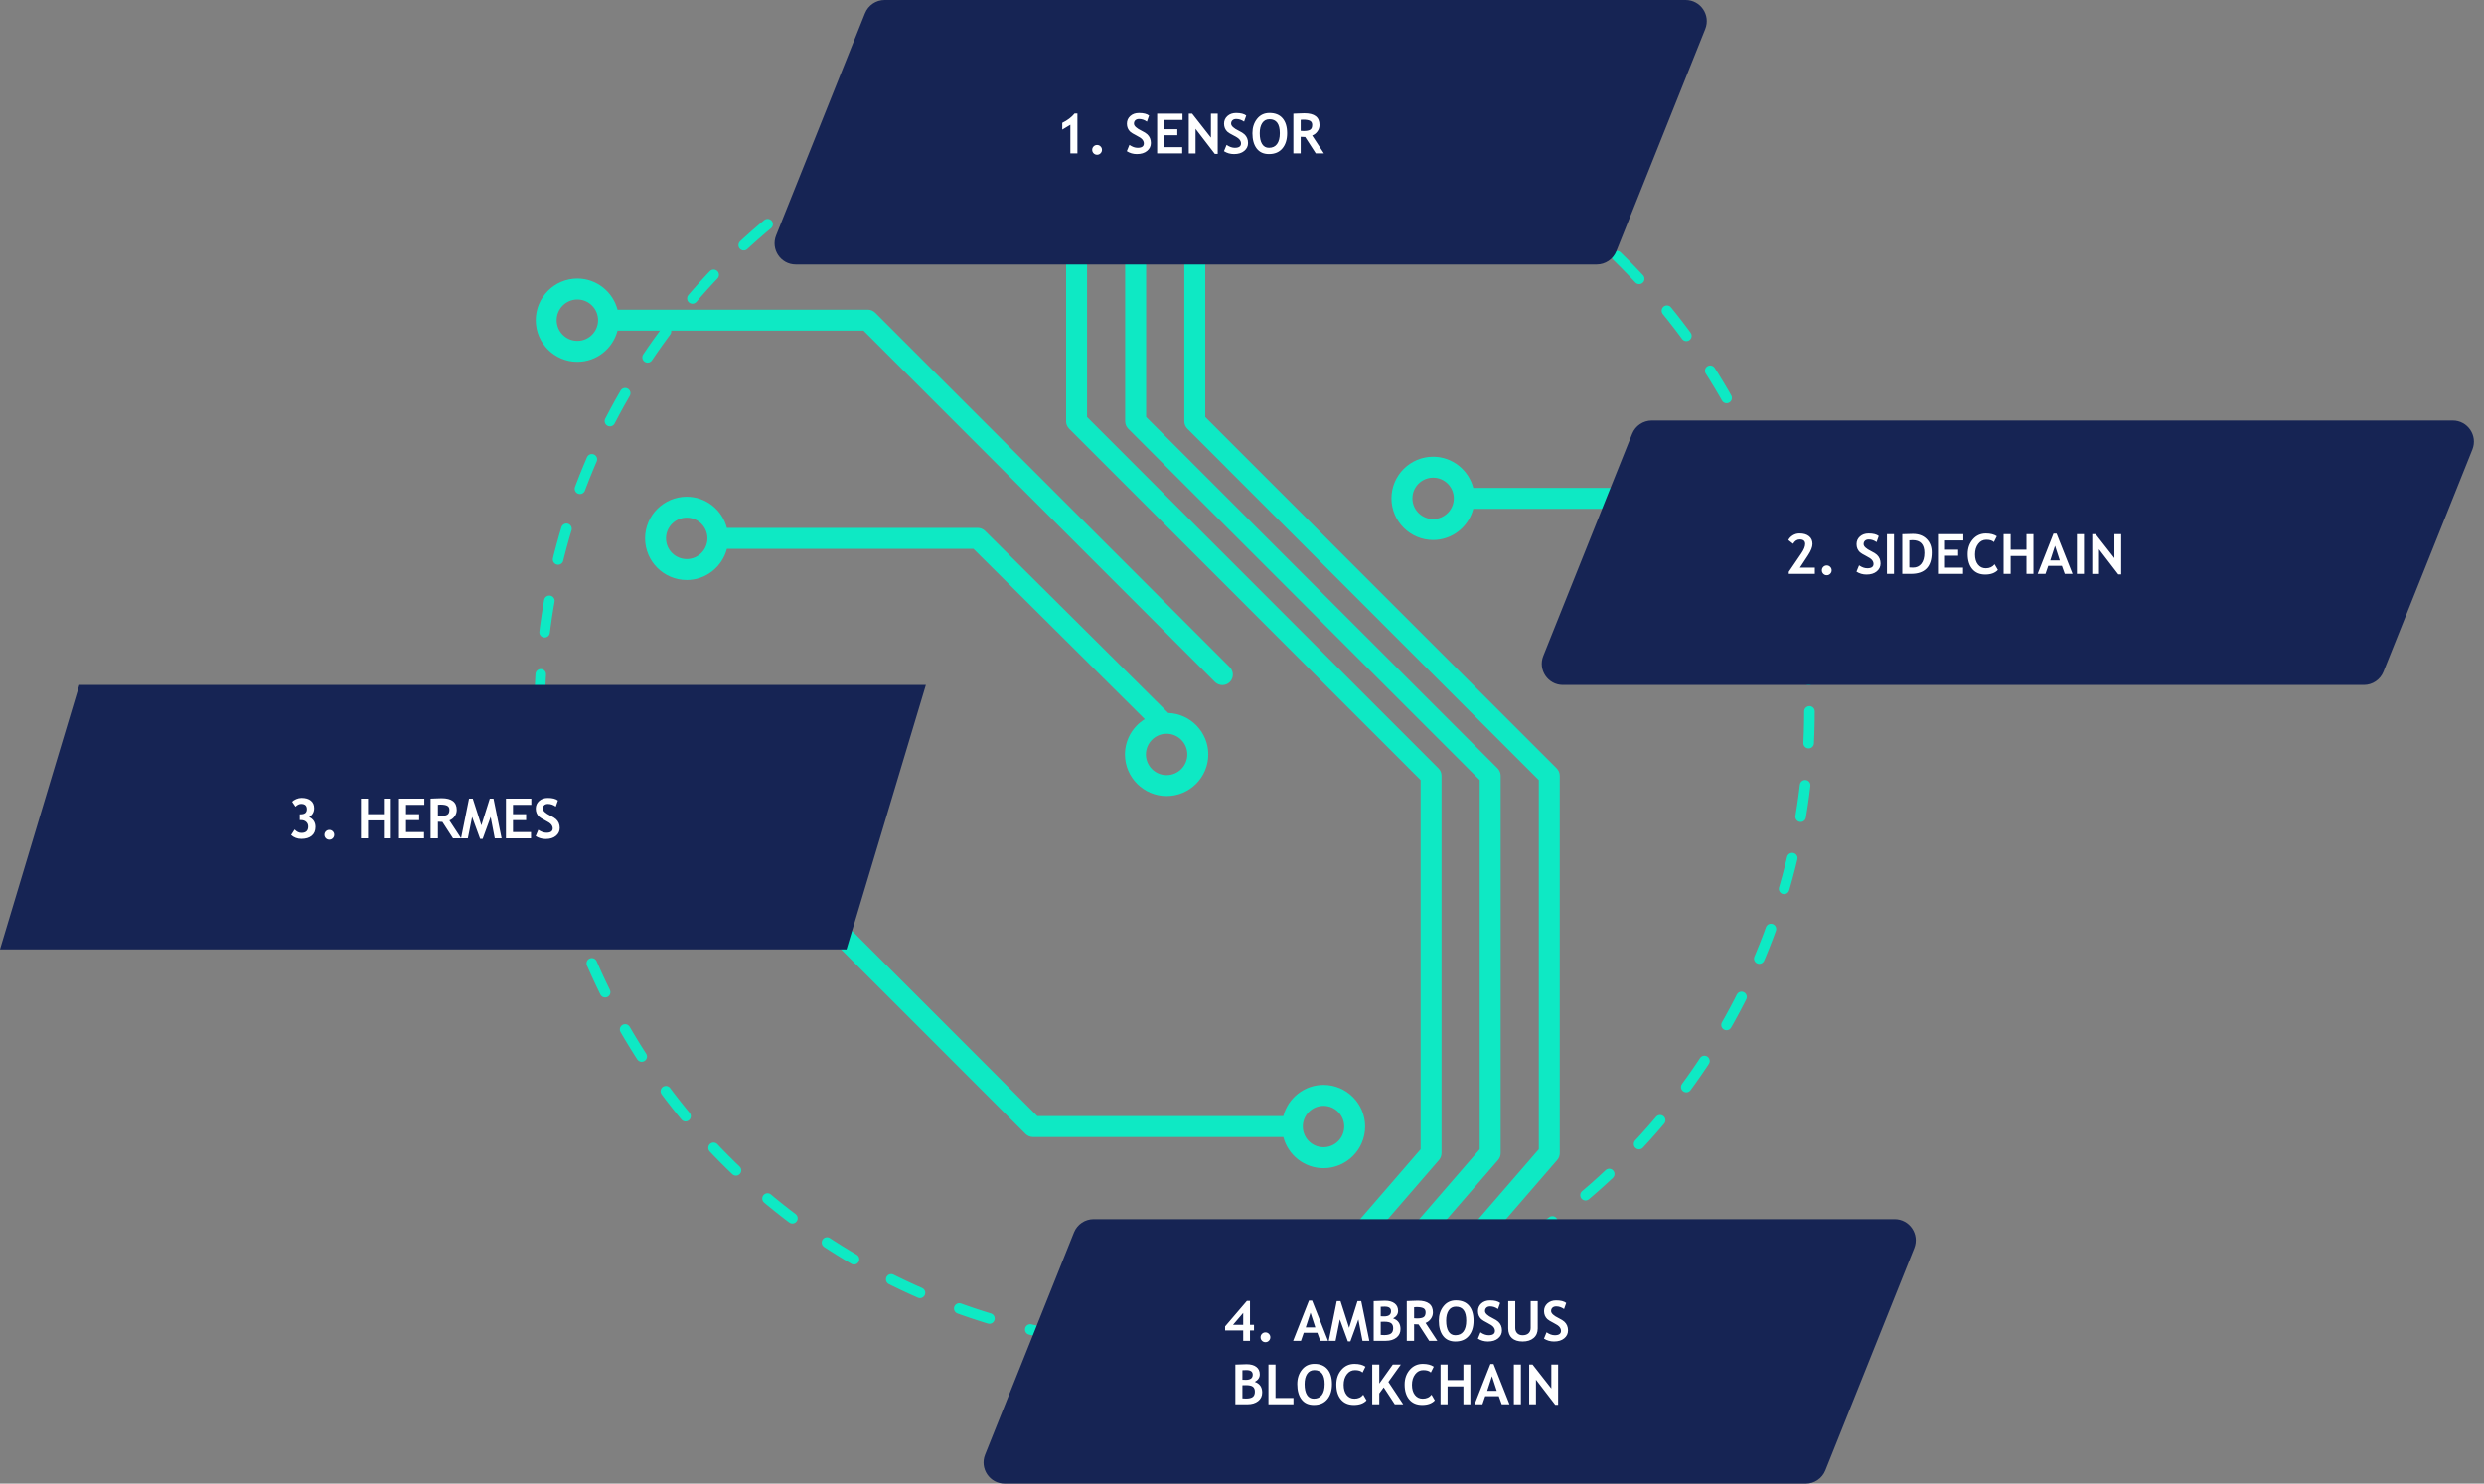
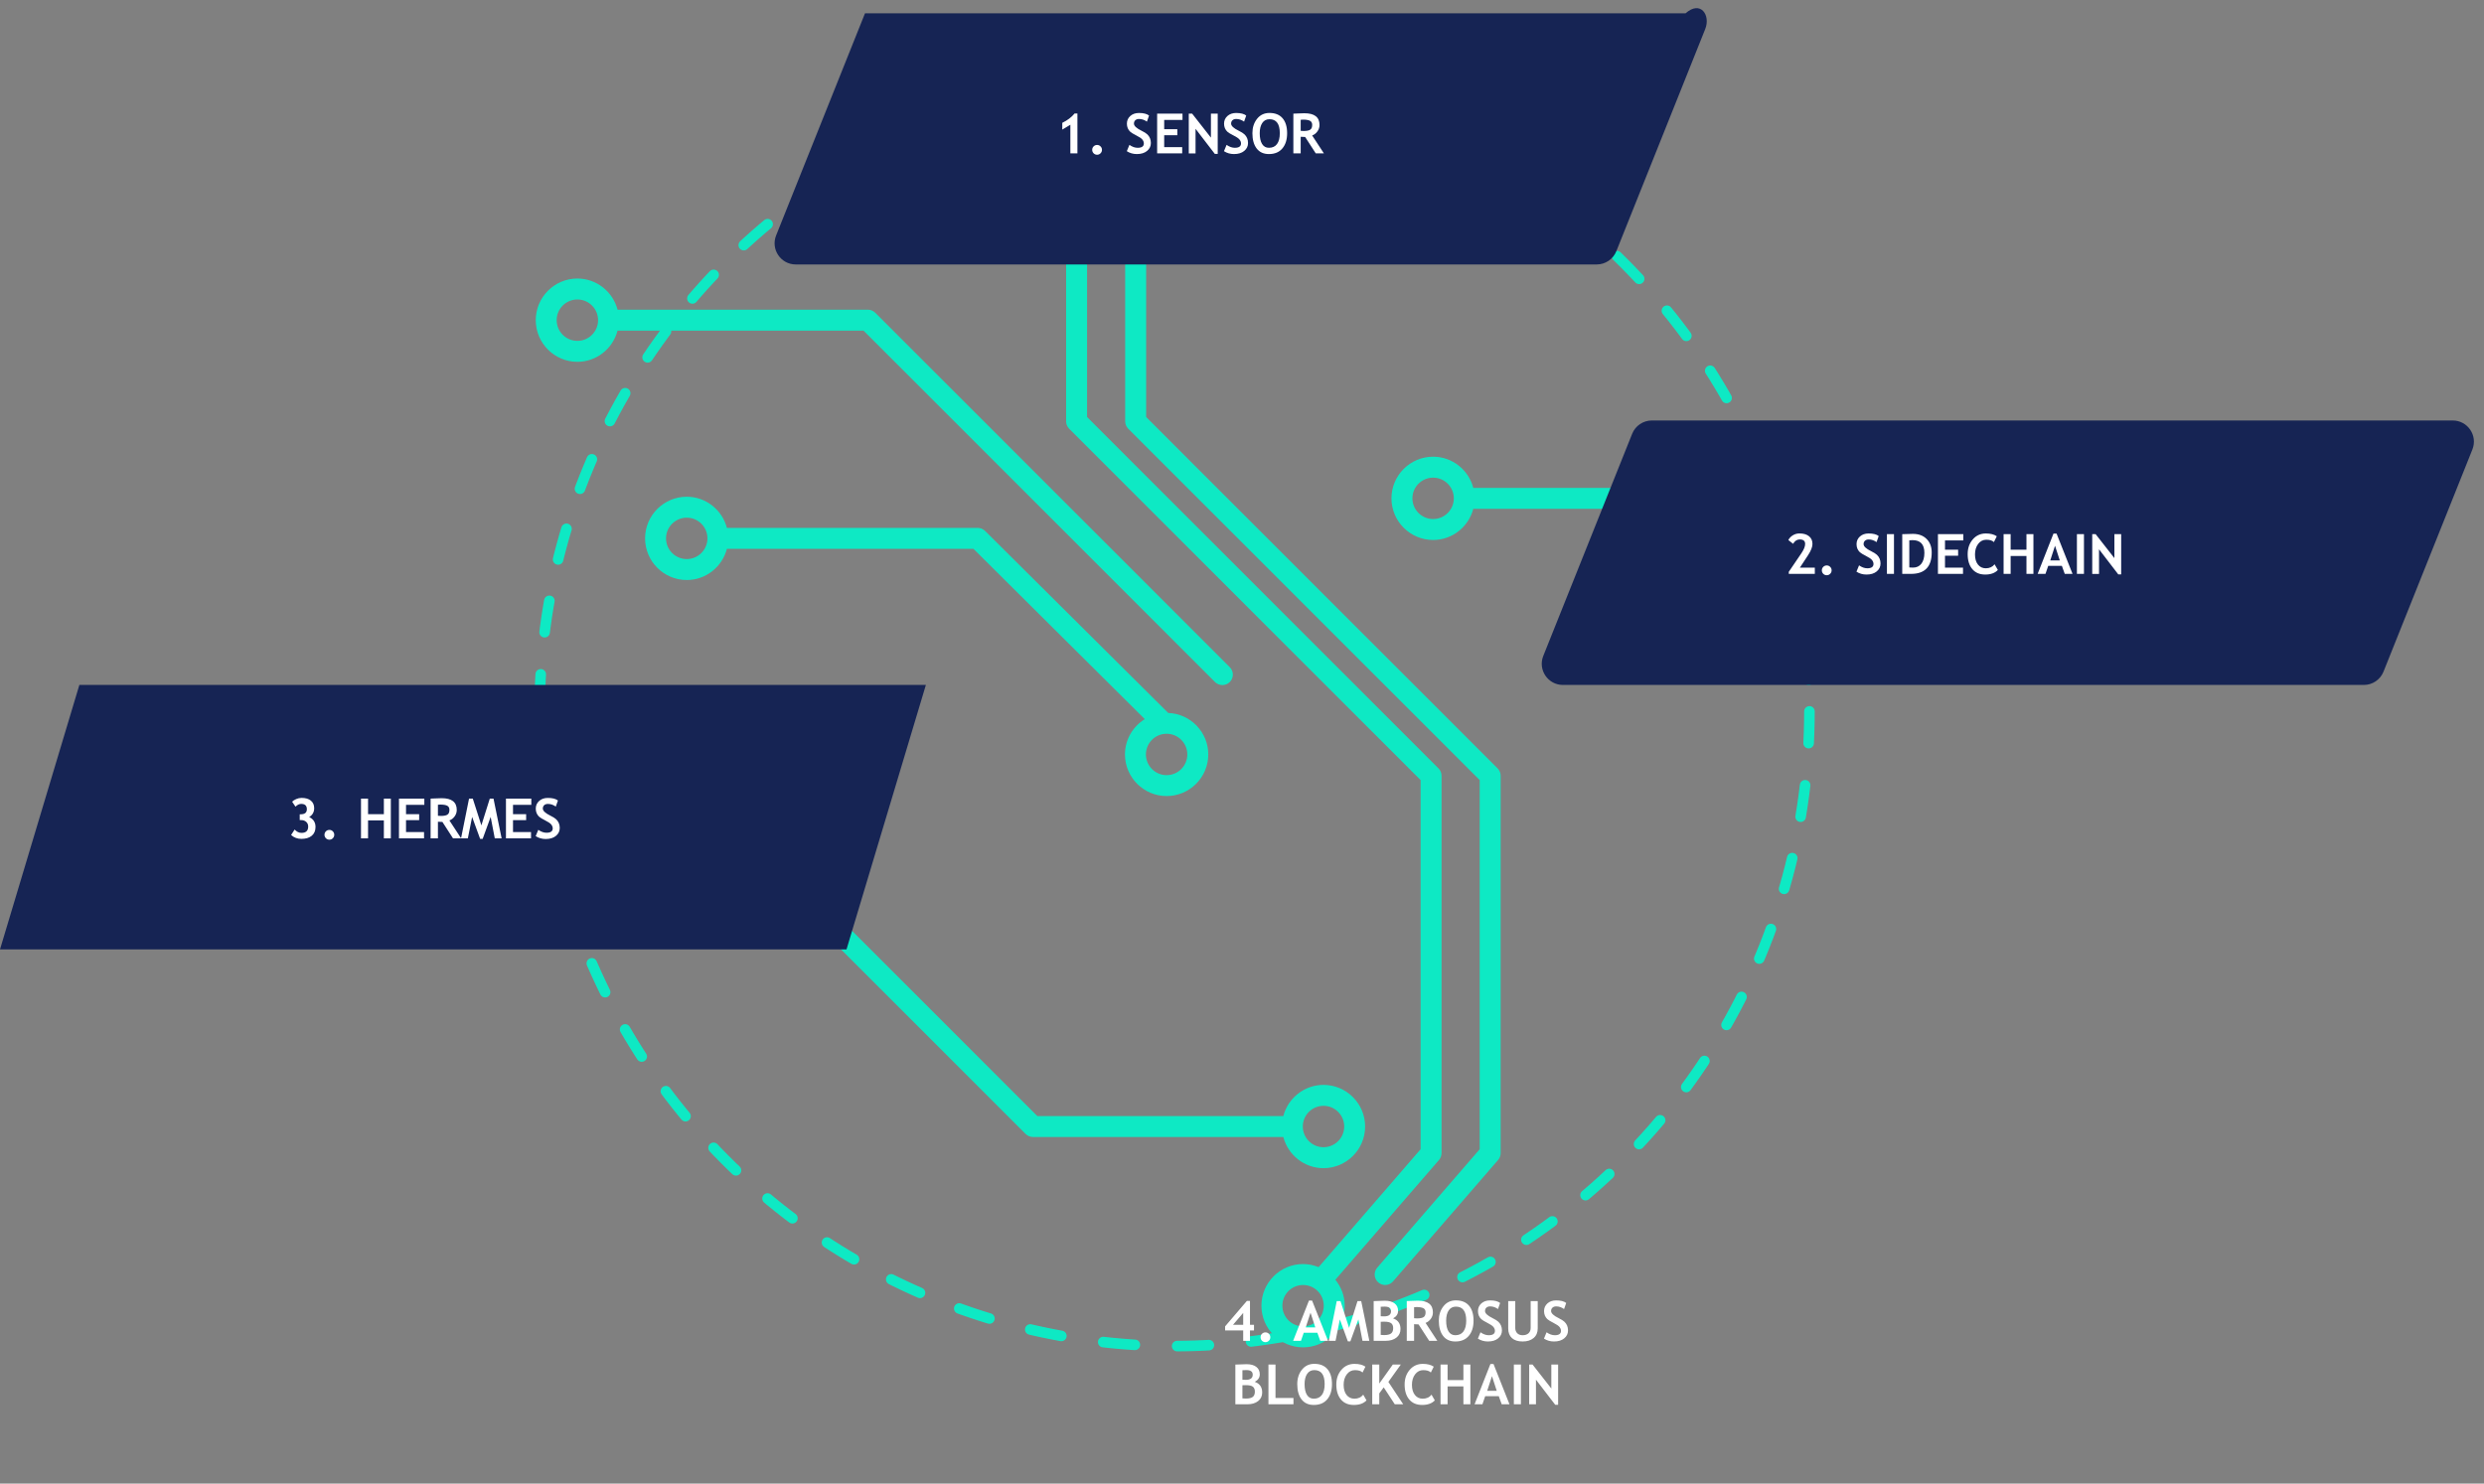
<svg xmlns="http://www.w3.org/2000/svg" width="939" height="561" viewBox="0 0 939 561" fill="none">
  <rect x="0" y="0" width="939" height="561" fill="#808080" stroke="none" />
  <g clip-path="url(#clip0)">
-     <path d="M553.461 479.308C559.021 481.737 562.918 487.276 562.918 493.726C562.918 502.403 555.851 509.465 547.174 509.465C538.491 509.465 531.427 502.403 531.427 493.726C531.427 486.192 536.745 479.911 543.815 478.358L581.698 434.557L581.698 294.978L448.846 162.112C448.1 161.364 447.689 160.36 447.689 159.316L447.689 83.309C440.925 81.534 435.901 75.436 435.901 68.122C435.901 59.437 442.968 52.378 451.649 52.378C460.326 52.378 467.392 59.445 467.392 68.122C467.392 75.436 462.366 81.534 455.609 83.309L455.609 157.677L588.454 290.54C589.197 291.283 589.619 292.289 589.619 293.339L589.619 436.04C589.619 436.983 589.278 437.905 588.653 438.624L553.461 479.308ZM547.172 485.899C542.857 485.899 539.345 489.41 539.345 493.727C539.345 498.043 542.857 501.546 547.172 501.546C551.488 501.546 554.996 498.043 554.996 493.727C554.996 489.41 551.481 485.899 547.172 485.899ZM459.471 68.122C459.471 63.807 455.962 60.298 451.647 60.298C447.331 60.298 443.82 63.805 443.82 68.122C443.82 72.441 447.331 75.95 451.647 75.95C455.964 75.958 459.471 72.441 459.471 68.122Z" fill="#0EE9C4" />
    <path d="M520.617 479.348L559.355 434.557V294.979L426.498 162.112C425.756 161.364 425.342 160.36 425.342 159.316V81.152C425.342 78.966 427.117 77.191 429.302 77.191C431.492 77.191 433.263 78.966 433.263 81.152V157.677L566.12 290.54C566.862 291.283 567.276 292.289 567.276 293.333V436.029C567.276 436.987 566.925 437.9 566.31 438.626L526.606 484.522C525.82 485.428 524.723 485.899 523.613 485.899C522.692 485.899 521.777 485.574 521.023 484.933C519.364 483.502 519.19 481.003 520.617 479.348Z" fill="#0EE9C4" />
    <path d="M330.872 118.263L464.884 252.291C466.427 253.839 466.427 256.343 464.884 257.891C464.107 258.665 463.094 259.043 462.088 259.043C461.076 259.043 460.061 258.657 459.284 257.891L326.441 125.027L233.45 125.027C231.68 131.782 225.568 136.814 218.268 136.814C209.589 136.814 202.527 129.749 202.527 121.067C202.527 112.381 209.589 105.323 218.268 105.323C225.568 105.323 231.68 110.351 233.45 117.106L328.073 117.106C329.124 117.107 330.132 117.528 330.872 118.263ZM218.259 113.244C213.944 113.244 210.431 116.751 210.431 121.068C210.431 125.384 213.942 128.895 218.259 128.895C222.575 128.895 226.086 125.384 226.086 121.068C226.086 116.751 222.575 113.244 218.259 113.244Z" fill="#0EE9C4" />
    <path d="M387.698 428.78L253.686 294.751C252.144 293.204 252.144 290.699 253.686 289.152C254.464 288.378 255.476 288 256.482 288C257.495 288 258.509 288.386 259.286 289.152L392.129 422.015L485.121 422.015C486.891 415.26 493.003 410.229 500.303 410.229C508.982 410.229 516.043 417.294 516.043 425.976C516.043 434.662 508.982 441.72 500.303 441.72C493.003 441.72 486.891 436.692 485.121 429.937L390.497 429.937C389.446 429.935 388.439 429.514 387.698 428.78ZM500.311 433.798C504.626 433.798 508.14 430.291 508.14 425.974C508.14 421.659 504.628 418.147 500.311 418.147C495.996 418.147 492.484 421.659 492.484 425.974C492.484 430.291 495.996 433.798 500.311 433.798Z" fill="#0EE9C4" />
    <path d="M274.786 207.534C273.016 214.299 266.904 219.322 259.604 219.322C250.924 219.322 243.855 212.255 243.855 203.574C243.855 194.889 250.924 187.831 259.604 187.831C266.904 187.831 273.016 192.859 274.786 199.614L369.603 199.614C370.639 199.614 371.643 200.035 372.396 200.77L441.615 269.588C450.011 269.921 456.751 276.797 456.751 285.274C456.751 293.959 449.686 301.014 441.004 301.014C432.327 301.014 425.26 293.951 425.26 285.274C425.26 279.624 428.268 274.705 432.744 271.924L367.979 207.527L274.787 207.527V207.534H274.786ZM259.602 195.751C255.286 195.751 251.773 199.257 251.773 203.574C251.773 207.89 255.285 211.402 259.602 211.402C263.917 211.402 267.429 207.89 267.429 203.574C267.429 199.257 263.917 195.751 259.602 195.751ZM441.002 293.109C445.318 293.109 448.829 289.597 448.829 285.28C448.829 280.961 445.318 277.453 441.002 277.453C436.687 277.453 433.178 280.961 433.178 285.28C433.18 289.589 436.687 293.109 441.002 293.109Z" fill="#0EE9C4" />
    <path d="M556.931 184.481C555.161 177.716 549.049 172.693 541.749 172.693C533.07 172.693 526 179.759 526 188.44C526 197.125 533.07 204.184 541.749 204.184C549.049 204.184 555.161 199.155 556.931 192.401L651.749 192.401C652.784 192.401 653.789 191.98 654.541 191.244L723.761 122.426C732.156 122.093 738.896 115.217 738.896 106.741C738.896 98.055 731.832 91 723.149 91C714.472 91 707.406 98.063 707.406 106.741C707.406 112.39 710.413 117.309 714.89 120.09L650.125 184.487L556.933 184.487V184.481H556.931ZM541.747 196.264C537.432 196.264 533.919 192.757 533.919 188.44C533.919 184.124 537.43 180.613 541.747 180.613C546.063 180.613 549.575 184.124 549.575 188.44C549.575 192.757 546.063 196.264 541.747 196.264ZM723.148 98.905C727.463 98.905 730.975 102.417 730.975 106.734C730.975 111.053 727.463 114.561 723.148 114.561C718.832 114.561 715.324 111.053 715.324 106.734C715.325 102.425 718.832 98.905 723.148 98.905Z" fill="#0EE9C4" />
    <path d="M492.586 509.473C483.903 509.473 476.842 502.403 476.842 493.726C476.842 485.04 483.903 477.977 492.586 477.977C494.662 477.977 496.643 478.411 498.456 479.145L537.016 434.564L537.016 294.979L404.165 162.112C403.423 161.364 403.008 160.36 403.008 159.316V81.152C403.008 78.966 404.783 77.191 406.969 77.191C409.155 77.191 410.93 78.966 410.93 81.152V157.677L543.773 290.54C544.519 291.283 544.93 292.289 544.93 293.333L544.93 436.029C544.93 436.987 544.588 437.9 543.964 438.626L504.793 483.903C506.971 486.611 508.323 489.991 508.323 493.728C508.329 502.405 501.268 509.473 492.586 509.473ZM492.586 485.899C488.27 485.899 484.762 489.41 484.762 493.728C484.762 498.043 488.27 501.547 492.586 501.547C496.901 501.547 500.409 498.043 500.409 493.728C500.409 489.41 496.903 485.899 492.586 485.899Z" fill="#0EE9C4" />
  </g>
  <circle cx="444" cy="269" r="240" stroke="#0EE9C4" stroke-width="4" stroke-linecap="round" stroke-linejoin="round" stroke-dasharray="12 16" />
  <path d="M30 259H350L320 359H0L30 259Z" fill="#162454" />
  <path d="M110.041 315.739L111.374 313.678C112.167 314.519 113.028 314.939 113.958 314.939C115.653 314.939 116.5 314.143 116.5 312.55C116.5 311.825 116.254 311.237 115.762 310.786C115.27 310.328 114.607 310.099 113.773 310.099H113.301V307.905H113.701C115.232 307.905 115.998 307.266 115.998 305.987C115.998 304.647 115.284 303.978 113.855 303.978C113.117 303.978 112.399 304.326 111.702 305.023L110.451 303.188C110.772 302.792 111.274 302.446 111.958 302.152C112.642 301.858 113.325 301.711 114.009 301.711C115.506 301.711 116.671 302.053 117.505 302.737C118.346 303.42 118.767 304.377 118.767 305.608C118.767 307.071 118.138 308.185 116.88 308.951C118.473 309.716 119.269 310.967 119.269 312.704C119.269 314.132 118.794 315.24 117.844 316.026C116.9 316.812 115.595 317.205 113.927 317.205C112.409 317.205 111.114 316.716 110.041 315.739ZM122.663 315.657C122.663 315.144 122.841 314.71 123.196 314.354C123.559 313.992 123.996 313.811 124.509 313.811C125.021 313.811 125.456 313.992 125.811 314.354C126.173 314.71 126.354 315.144 126.354 315.657C126.354 316.169 126.173 316.607 125.811 316.969C125.456 317.332 125.021 317.513 124.509 317.513C123.996 317.513 123.559 317.332 123.196 316.969C122.841 316.607 122.663 316.169 122.663 315.657ZM145.109 317V310.232H139.131V317H136.465V301.978H139.131V307.864H145.109V301.978H147.744V317H145.109ZM153.486 304.347V307.864H158.449V310.13H153.486V314.631H160.295V317H150.82V301.978H160.408V304.347H153.486ZM171.246 317L167.237 310.796C166.833 310.79 166.27 310.766 165.545 310.725V317H162.776V301.978C162.927 301.978 163.504 301.954 164.509 301.906C165.514 301.852 166.324 301.824 166.939 301.824C170.754 301.824 172.661 303.301 172.661 306.254C172.661 307.143 172.398 307.953 171.872 308.684C171.345 309.416 170.682 309.932 169.882 310.232L174.322 317H171.246ZM165.545 304.295V308.469C166.037 308.51 166.413 308.53 166.673 308.53C167.787 308.53 168.601 308.373 169.113 308.059C169.633 307.744 169.893 307.132 169.893 306.223C169.893 305.485 169.616 304.969 169.062 304.675C168.508 304.381 167.637 304.234 166.447 304.234C166.16 304.234 165.859 304.254 165.545 304.295ZM189.621 317.01H187.037L185.479 308.91L182.454 317.205H181.5L178.475 308.91L176.855 317.01H174.281L177.306 301.978H178.721L181.972 312.099L185.15 301.978H186.555L189.621 317.01ZM193.928 304.347V307.864H198.891V310.13H193.928V314.631H200.736V317H191.262V301.978H200.849V304.347H193.928ZM202.5 316.169L203.484 313.78C204.537 314.519 205.573 314.888 206.591 314.888C208.157 314.888 208.939 314.341 208.939 313.247C208.939 312.734 208.755 312.246 208.386 311.781C208.017 311.316 207.254 310.796 206.099 310.222C204.951 309.641 204.175 309.166 203.771 308.797C203.375 308.421 203.067 307.977 202.849 307.464C202.637 306.951 202.531 306.384 202.531 305.762C202.531 304.6 202.955 303.636 203.802 302.87C204.657 302.104 205.75 301.722 207.083 301.722C208.82 301.722 210.095 302.046 210.908 302.696L210.098 304.993C209.162 304.323 208.174 303.988 207.135 303.988C206.52 303.988 206.041 304.152 205.699 304.48C205.364 304.801 205.197 305.222 205.197 305.741C205.197 306.603 206.15 307.498 208.058 308.428C209.062 308.92 209.787 309.375 210.231 309.792C210.676 310.202 211.014 310.684 211.247 311.237C211.479 311.784 211.595 312.396 211.595 313.073C211.595 314.29 211.113 315.291 210.149 316.077C209.192 316.863 207.907 317.256 206.294 317.256C204.893 317.256 203.628 316.894 202.5 316.169Z" fill="white" />
-   <path d="M405.988 466.029C407.203 462.992 410.145 461 413.416 461H716.184C721.843 461 725.714 466.716 723.612 471.971L690.012 555.971C688.797 559.008 685.855 561 682.584 561H379.816C374.157 561 370.286 555.284 372.388 550.029L405.988 466.029Z" fill="#162454" />
  <path d="M472.516 503.073V507H469.953V503.073H463.113V501.545L471.347 491.917H472.516V500.96H474.034V503.073H472.516ZM469.953 496.449L466.097 500.96H469.953V496.449ZM476.515 505.657C476.515 505.144 476.693 504.71 477.048 504.354C477.411 503.992 477.848 503.811 478.361 503.811C478.874 503.811 479.308 503.992 479.663 504.354C480.025 504.71 480.207 505.144 480.207 505.657C480.207 506.169 480.025 506.607 479.663 506.969C479.308 507.332 478.874 507.513 478.361 507.513C477.848 507.513 477.411 507.332 477.048 506.969C476.693 506.607 476.515 506.169 476.515 505.657ZM499.084 507L497.987 503.955H492.839L491.793 507H488.83L494.818 491.773H495.987L502.027 507H499.084ZM495.403 496.367L493.598 501.914H497.208L495.403 496.367ZM517.633 507.01H515.049L513.491 498.91L510.466 507.205H509.512L506.487 498.91L504.867 507.01H502.293L505.318 491.978H506.733L509.984 502.099L513.163 491.978H514.567L517.633 507.01ZM523.868 507H519.274V491.988C521.297 491.893 522.716 491.845 523.529 491.845C525.088 491.845 526.305 492.18 527.18 492.85C528.062 493.513 528.502 494.463 528.502 495.7C528.502 496.89 527.874 497.83 526.616 498.52C528.482 499.169 529.415 500.509 529.415 502.54C529.415 503.907 528.899 504.994 527.867 505.8C526.834 506.6 525.501 507 523.868 507ZM521.94 494.121V497.72C522.35 497.748 522.781 497.761 523.232 497.761C524.968 497.761 525.836 497.108 525.836 495.803C525.836 494.647 525.047 494.07 523.468 494.07C523.051 494.07 522.542 494.087 521.94 494.121ZM521.94 499.802V504.765C522.48 504.812 522.917 504.836 523.252 504.836C524.442 504.836 525.303 504.635 525.836 504.231C526.376 503.828 526.646 503.158 526.646 502.222C526.646 501.367 526.397 500.745 525.898 500.355C525.399 499.966 524.527 499.771 523.283 499.771C523.023 499.771 522.576 499.781 521.94 499.802ZM540.253 507L536.244 500.796C535.841 500.79 535.277 500.766 534.552 500.725V507H531.784V491.978C531.934 491.978 532.512 491.954 533.517 491.906C534.521 491.852 535.332 491.824 535.947 491.824C539.761 491.824 541.668 493.301 541.668 496.254C541.668 497.143 541.405 497.953 540.879 498.684C540.353 499.416 539.689 499.932 538.89 500.232L543.33 507H540.253ZM534.552 494.295V498.469C535.044 498.51 535.42 498.53 535.68 498.53C536.794 498.53 537.608 498.373 538.121 498.059C538.64 497.744 538.9 497.132 538.9 496.223C538.9 495.485 538.623 494.969 538.069 494.675C537.516 494.381 536.644 494.234 535.455 494.234C535.167 494.234 534.867 494.254 534.552 494.295ZM543.904 499.361C543.904 497.221 544.488 495.413 545.657 493.937C546.833 492.453 548.402 491.711 550.364 491.711C552.524 491.711 554.175 492.381 555.316 493.721C556.458 495.061 557.029 496.941 557.029 499.361C557.029 501.781 556.431 503.702 555.234 505.124C554.045 506.545 552.353 507.256 550.159 507.256C548.142 507.256 546.594 506.552 545.514 505.144C544.44 503.736 543.904 501.808 543.904 499.361ZM546.672 499.361C546.672 501.118 546.97 502.478 547.564 503.442C548.159 504.406 549.024 504.888 550.159 504.888C551.492 504.888 552.507 504.416 553.204 503.473C553.908 502.529 554.26 501.159 554.26 499.361C554.26 495.84 552.961 494.08 550.364 494.08C549.174 494.08 548.262 494.559 547.626 495.516C546.99 496.466 546.672 497.748 546.672 499.361ZM558.669 506.169L559.654 503.78C560.707 504.519 561.742 504.888 562.761 504.888C564.326 504.888 565.109 504.341 565.109 503.247C565.109 502.734 564.924 502.246 564.555 501.781C564.186 501.316 563.424 500.796 562.269 500.222C561.12 499.641 560.344 499.166 559.941 498.797C559.544 498.421 559.237 497.977 559.018 497.464C558.806 496.951 558.7 496.384 558.7 495.762C558.7 494.6 559.124 493.636 559.972 492.87C560.826 492.104 561.92 491.722 563.253 491.722C564.989 491.722 566.264 492.046 567.078 492.696L566.268 494.993C565.331 494.323 564.343 493.988 563.304 493.988C562.689 493.988 562.21 494.152 561.869 494.48C561.534 494.801 561.366 495.222 561.366 495.741C561.366 496.603 562.32 497.498 564.227 498.428C565.232 498.92 565.957 499.375 566.401 499.792C566.845 500.202 567.184 500.684 567.416 501.237C567.648 501.784 567.765 502.396 567.765 503.073C567.765 504.29 567.283 505.291 566.319 506.077C565.362 506.863 564.077 507.256 562.463 507.256C561.062 507.256 559.797 506.894 558.669 506.169ZM570.133 491.978H572.799V502.16C572.799 502.967 573.045 503.623 573.538 504.129C574.03 504.635 574.707 504.888 575.568 504.888C576.532 504.888 577.28 504.642 577.813 504.149C578.354 503.65 578.624 502.97 578.624 502.109V491.978H581.29V502.314C581.29 503.859 580.77 505.069 579.731 505.944C578.699 506.819 577.318 507.256 575.588 507.256C573.845 507.256 572.499 506.829 571.548 505.975C570.605 505.12 570.133 503.896 570.133 502.304V491.978ZM583.648 506.169L584.632 503.78C585.685 504.519 586.721 504.888 587.739 504.888C589.305 504.888 590.087 504.341 590.087 503.247C590.087 502.734 589.903 502.246 589.534 501.781C589.165 501.316 588.402 500.796 587.247 500.222C586.099 499.641 585.323 499.166 584.919 498.797C584.523 498.421 584.215 497.977 583.997 497.464C583.785 496.951 583.679 496.384 583.679 495.762C583.679 494.6 584.103 493.636 584.95 492.87C585.805 492.104 586.898 491.722 588.231 491.722C589.968 491.722 591.243 492.046 592.056 492.696L591.246 494.993C590.31 494.323 589.322 493.988 588.283 493.988C587.667 493.988 587.189 494.152 586.847 494.48C586.512 494.801 586.345 495.222 586.345 495.741C586.345 496.603 587.298 497.498 589.206 498.428C590.21 498.92 590.935 499.375 591.379 499.792C591.824 500.202 592.162 500.684 592.395 501.237C592.627 501.784 592.743 502.396 592.743 503.073C592.743 504.29 592.261 505.291 591.297 506.077C590.34 506.863 589.055 507.256 587.442 507.256C586.041 507.256 584.776 506.894 583.648 506.169ZM471.583 531H466.989V515.988C469.013 515.893 470.431 515.845 471.245 515.845C472.803 515.845 474.02 516.18 474.895 516.85C475.777 517.513 476.218 518.463 476.218 519.7C476.218 520.89 475.589 521.83 474.331 522.52C476.197 523.169 477.13 524.509 477.13 526.54C477.13 527.907 476.614 528.994 475.582 529.8C474.55 530.6 473.217 531 471.583 531ZM469.655 518.121V521.72C470.065 521.748 470.496 521.761 470.947 521.761C472.684 521.761 473.552 521.108 473.552 519.803C473.552 518.647 472.762 518.07 471.183 518.07C470.766 518.07 470.257 518.087 469.655 518.121ZM469.655 523.802V528.765C470.195 528.812 470.633 528.836 470.968 528.836C472.157 528.836 473.019 528.635 473.552 528.231C474.092 527.828 474.362 527.158 474.362 526.222C474.362 525.367 474.112 524.745 473.613 524.355C473.114 523.966 472.243 523.771 470.999 523.771C470.739 523.771 470.291 523.781 469.655 523.802ZM479.499 531V515.978H482.165V528.631H488.953V531H479.499ZM490.389 523.361C490.389 521.221 490.973 519.413 492.142 517.937C493.318 516.453 494.887 515.711 496.849 515.711C499.009 515.711 500.66 516.381 501.801 517.721C502.943 519.061 503.514 520.941 503.514 523.361C503.514 525.781 502.916 527.702 501.719 529.124C500.53 530.545 498.838 531.256 496.644 531.256C494.627 531.256 493.079 530.552 491.999 529.144C490.925 527.736 490.389 525.808 490.389 523.361ZM493.157 523.361C493.157 525.118 493.455 526.478 494.049 527.442C494.644 528.406 495.509 528.888 496.644 528.888C497.977 528.888 498.992 528.416 499.689 527.473C500.393 526.529 500.745 525.159 500.745 523.361C500.745 519.84 499.446 518.08 496.849 518.08C495.659 518.08 494.747 518.559 494.111 519.516C493.475 520.466 493.157 521.748 493.157 523.361ZM516.167 516.778L515.07 518.982C514.475 518.388 513.518 518.09 512.199 518.09C510.948 518.09 509.922 518.617 509.123 519.669C508.323 520.715 507.923 522.042 507.923 523.648C507.923 525.254 508.292 526.529 509.03 527.473C509.775 528.416 510.767 528.888 512.004 528.888C513.419 528.888 514.526 528.382 515.326 527.37L516.567 529.523C515.48 530.679 513.887 531.256 511.789 531.256C509.69 531.256 508.06 530.566 506.897 529.185C505.735 527.804 505.154 525.921 505.154 523.535C505.154 521.313 505.797 519.458 507.082 517.967C508.374 516.47 510.025 515.722 512.035 515.722C513.757 515.722 515.135 516.074 516.167 516.778ZM527.251 531L523.068 524.602L521.396 526.888V531H518.73V515.978H521.396V523.166L526.503 515.978H529.538L524.832 522.541L530.44 531H527.251ZM541.986 516.778L540.889 518.982C540.294 518.388 539.337 518.09 538.018 518.09C536.767 518.09 535.742 518.617 534.942 519.669C534.142 520.715 533.742 522.042 533.742 523.648C533.742 525.254 534.111 526.529 534.85 527.473C535.595 528.416 536.586 528.888 537.823 528.888C539.238 528.888 540.346 528.382 541.146 527.37L542.386 529.523C541.299 530.679 539.707 531.256 537.608 531.256C535.509 531.256 533.879 530.566 532.717 529.185C531.555 527.804 530.974 525.921 530.974 523.535C530.974 521.313 531.616 519.458 532.901 517.967C534.193 516.47 535.844 515.722 537.854 515.722C539.577 515.722 540.954 516.074 541.986 516.778ZM553.194 531V524.232H547.216V531H544.55V515.978H547.216V521.864H553.194V515.978H555.829V531H553.194ZM567.672 531L566.575 527.955H561.428L560.382 531H557.418L563.407 515.773H564.576L570.615 531H567.672ZM563.991 520.367L562.187 525.914H565.796L563.991 520.367ZM572.266 531V515.978H574.932V531H572.266ZM587.914 531.205L580.623 521.7V531.01H578.06V515.978H579.341L586.437 525.042V515.978H589V531.205H587.914Z" fill="white" />
-   <path d="M326.988 5.029C328.203 1.992 331.145 0 334.416 0H637.184C642.843 0 646.714 5.716 644.612 10.971L611.012 94.971C609.797 98.008 606.855 100 603.584 100H300.816C295.157 100 291.286 94.284 293.388 89.029L326.988 5.029Z" fill="#162454" />
+   <path d="M326.988 5.029H637.184C642.843 0 646.714 5.716 644.612 10.971L611.012 94.971C609.797 98.008 606.855 100 603.584 100H300.816C295.157 100 291.286 94.284 293.388 89.029L326.988 5.029Z" fill="#162454" />
  <path d="M404.619 58V47.172L401.563 49.007V46.444C403.525 45.494 405.077 44.318 406.218 42.916H407.285V58H404.619ZM412.873 56.657C412.873 56.144 413.051 55.71 413.406 55.355C413.769 54.992 414.206 54.811 414.719 54.811C415.231 54.811 415.666 54.992 416.021 55.355C416.383 55.71 416.564 56.144 416.564 56.657C416.564 57.169 416.383 57.607 416.021 57.969C415.666 58.331 415.231 58.513 414.719 58.513C414.206 58.513 413.769 58.331 413.406 57.969C413.051 57.607 412.873 57.169 412.873 56.657ZM425.957 57.169L426.941 54.78C427.994 55.519 429.03 55.888 430.048 55.888C431.614 55.888 432.396 55.341 432.396 54.247C432.396 53.734 432.212 53.246 431.843 52.781C431.474 52.316 430.711 51.796 429.556 51.222C428.408 50.641 427.632 50.166 427.229 49.797C426.832 49.421 426.524 48.977 426.306 48.464C426.094 47.951 425.988 47.384 425.988 46.762C425.988 45.6 426.412 44.636 427.259 43.87C428.114 43.105 429.208 42.722 430.541 42.722C432.277 42.722 433.552 43.046 434.365 43.696L433.555 45.993C432.619 45.323 431.631 44.988 430.592 44.988C429.977 44.988 429.498 45.152 429.156 45.48C428.821 45.801 428.654 46.222 428.654 46.741C428.654 47.602 429.607 48.498 431.515 49.428C432.52 49.92 433.244 50.374 433.688 50.791C434.133 51.202 434.471 51.684 434.704 52.237C434.936 52.784 435.052 53.396 435.052 54.073C435.052 55.29 434.57 56.291 433.606 57.077C432.649 57.863 431.364 58.256 429.751 58.256C428.35 58.256 427.085 57.894 425.957 57.169ZM440.087 45.347V48.864H445.05V51.13H440.087V55.631H446.896V58H437.421V42.978H447.008V45.347H440.087ZM459.231 58.205L451.94 48.7V58.01H449.377V42.978H450.659L457.754 52.042V42.978H460.318V58.205H459.231ZM462.687 57.169L463.671 54.78C464.724 55.519 465.759 55.888 466.778 55.888C468.343 55.888 469.126 55.341 469.126 54.247C469.126 53.734 468.941 53.246 468.572 52.781C468.203 52.316 467.441 51.796 466.286 51.222C465.137 50.641 464.361 50.166 463.958 49.797C463.562 49.421 463.254 48.977 463.035 48.464C462.823 47.951 462.717 47.384 462.717 46.762C462.717 45.6 463.141 44.636 463.989 43.87C464.843 43.105 465.937 42.722 467.27 42.722C469.006 42.722 470.281 43.046 471.095 43.696L470.285 45.993C469.348 45.323 468.36 44.988 467.321 44.988C466.706 44.988 466.228 45.152 465.886 45.48C465.551 45.801 465.383 46.222 465.383 46.741C465.383 47.602 466.337 48.498 468.244 49.428C469.249 49.92 469.974 50.374 470.418 50.791C470.862 51.202 471.201 51.684 471.433 52.237C471.666 52.784 471.782 53.396 471.782 54.073C471.782 55.29 471.3 56.291 470.336 57.077C469.379 57.863 468.094 58.256 466.48 58.256C465.079 58.256 463.814 57.894 462.687 57.169ZM473.433 50.361C473.433 48.221 474.017 46.413 475.186 44.937C476.362 43.453 477.931 42.711 479.893 42.711C482.053 42.711 483.704 43.381 484.845 44.721C485.987 46.061 486.558 47.941 486.558 50.361C486.558 52.781 485.959 54.702 484.763 56.123C483.574 57.545 481.882 58.256 479.688 58.256C477.671 58.256 476.123 57.552 475.042 56.144C473.969 54.736 473.433 52.808 473.433 50.361ZM476.201 50.361C476.201 52.118 476.499 53.478 477.093 54.442C477.688 55.406 478.553 55.888 479.688 55.888C481.021 55.888 482.036 55.416 482.733 54.473C483.437 53.529 483.789 52.159 483.789 50.361C483.789 46.84 482.49 45.08 479.893 45.08C478.703 45.08 477.791 45.559 477.155 46.516C476.519 47.466 476.201 48.748 476.201 50.361ZM497.386 58L493.376 51.796C492.973 51.79 492.409 51.766 491.685 51.725V58H488.916V42.978C489.066 42.978 489.644 42.954 490.649 42.906C491.654 42.852 492.464 42.824 493.079 42.824C496.894 42.824 498.801 44.301 498.801 47.254C498.801 48.143 498.538 48.953 498.011 49.684C497.485 50.416 496.822 50.932 496.022 51.232L500.462 58H497.386ZM491.685 45.295V49.469C492.177 49.51 492.553 49.53 492.812 49.53C493.927 49.53 494.74 49.373 495.253 49.059C495.772 48.744 496.032 48.132 496.032 47.223C496.032 46.485 495.755 45.969 495.202 45.675C494.648 45.381 493.776 45.234 492.587 45.234C492.3 45.234 491.999 45.254 491.685 45.295Z" fill="white" />
  <path d="M616.988 164.029C618.203 160.992 621.145 159 624.416 159H927.184C932.843 159 936.714 164.716 934.612 169.971L901.012 253.971C899.797 257.008 896.855 259 893.584 259H590.816C585.157 259 581.286 253.284 583.388 248.029L616.988 164.029Z" fill="#162454" />
  <path d="M676.195 217V216.221L680.953 209.217C681.903 207.816 682.378 206.637 682.378 205.68C682.378 204.545 681.698 203.978 680.337 203.978C679.298 203.978 678.461 204.528 677.825 205.628L676.031 204.213C676.386 203.496 676.943 202.901 677.702 202.429C678.468 201.951 679.312 201.711 680.235 201.711C681.773 201.711 682.976 202.063 683.844 202.768C684.712 203.465 685.146 204.436 685.146 205.68C685.146 206.821 684.589 208.243 683.475 209.945L680.399 214.631H686.039V217H676.195ZM688.694 215.657C688.694 215.144 688.872 214.71 689.228 214.354C689.59 213.992 690.027 213.811 690.54 213.811C691.053 213.811 691.487 213.992 691.842 214.354C692.205 214.71 692.386 215.144 692.386 215.657C692.386 216.169 692.205 216.607 691.842 216.969C691.487 217.332 691.053 217.513 690.54 217.513C690.027 217.513 689.59 217.332 689.228 216.969C688.872 216.607 688.694 216.169 688.694 215.657ZM701.778 216.169L702.763 213.78C703.815 214.519 704.851 214.888 705.87 214.888C707.435 214.888 708.218 214.341 708.218 213.247C708.218 212.734 708.033 212.246 707.664 211.781C707.295 211.316 706.533 210.796 705.377 210.222C704.229 209.641 703.453 209.166 703.05 208.797C702.653 208.421 702.346 207.977 702.127 207.464C701.915 206.951 701.809 206.384 701.809 205.762C701.809 204.6 702.233 203.636 703.081 202.87C703.935 202.104 705.029 201.722 706.362 201.722C708.098 201.722 709.373 202.046 710.187 202.696L709.376 204.993C708.44 204.323 707.452 203.988 706.413 203.988C705.798 203.988 705.319 204.152 704.978 204.48C704.643 204.801 704.475 205.222 704.475 205.741C704.475 206.603 705.429 207.498 707.336 208.428C708.341 208.92 709.065 209.375 709.51 209.792C709.954 210.202 710.292 210.684 710.525 211.237C710.757 211.784 710.874 212.396 710.874 213.073C710.874 214.29 710.392 215.291 709.428 216.077C708.471 216.863 707.186 217.256 705.572 217.256C704.171 217.256 702.906 216.894 701.778 216.169ZM713.293 217V201.978H715.959V217H713.293ZM722.419 217H719.087V201.988C721.213 201.913 722.549 201.875 723.096 201.875C725.284 201.875 727.017 202.518 728.295 203.803C729.58 205.082 730.223 206.78 730.223 208.899C730.223 214.3 727.622 217 722.419 217ZM721.753 204.316V214.57C722.184 214.611 722.648 214.631 723.147 214.631C724.494 214.631 725.547 214.143 726.306 213.165C727.071 212.188 727.454 210.82 727.454 209.063C727.454 205.851 725.96 204.244 722.973 204.244C722.686 204.244 722.279 204.268 721.753 204.316ZM735.247 204.347V207.864H740.21V210.13H735.247V214.631H742.056V217H732.581V201.978H742.168V204.347H735.247ZM754.832 202.778L753.735 204.982C753.14 204.388 752.183 204.09 750.864 204.09C749.613 204.09 748.587 204.617 747.788 205.669C746.988 206.715 746.588 208.042 746.588 209.648C746.588 211.254 746.957 212.529 747.695 213.473C748.44 214.416 749.432 214.888 750.669 214.888C752.084 214.888 753.191 214.382 753.991 213.37L755.232 215.523C754.145 216.679 752.552 217.256 750.454 217.256C748.355 217.256 746.725 216.566 745.562 215.185C744.4 213.804 743.819 211.921 743.819 209.535C743.819 207.313 744.462 205.458 745.747 203.967C747.039 202.47 748.69 201.722 750.7 201.722C752.422 201.722 753.8 202.074 754.832 202.778ZM766.04 217V210.232H760.062V217H757.396V201.978H760.062V207.864H766.04V201.978H768.675V217H766.04ZM780.518 217L779.421 213.955H774.273L773.228 217H770.264L776.252 201.773H777.421L783.461 217H780.518ZM776.837 206.367L775.032 211.914H778.642L776.837 206.367ZM785.112 217V201.978H787.778V217H785.112ZM800.759 217.205L793.469 207.7V217.01H790.905V201.978H792.187L799.283 211.042V201.978H801.846V217.205H800.759Z" fill="white" />
  <defs>
    <clipPath id="clip0">
      <rect width="489" height="489" fill="white" transform="matrix(-1.19249e-08 -1 -1 1.19249e-08 670 527)" />
    </clipPath>
  </defs>
</svg>